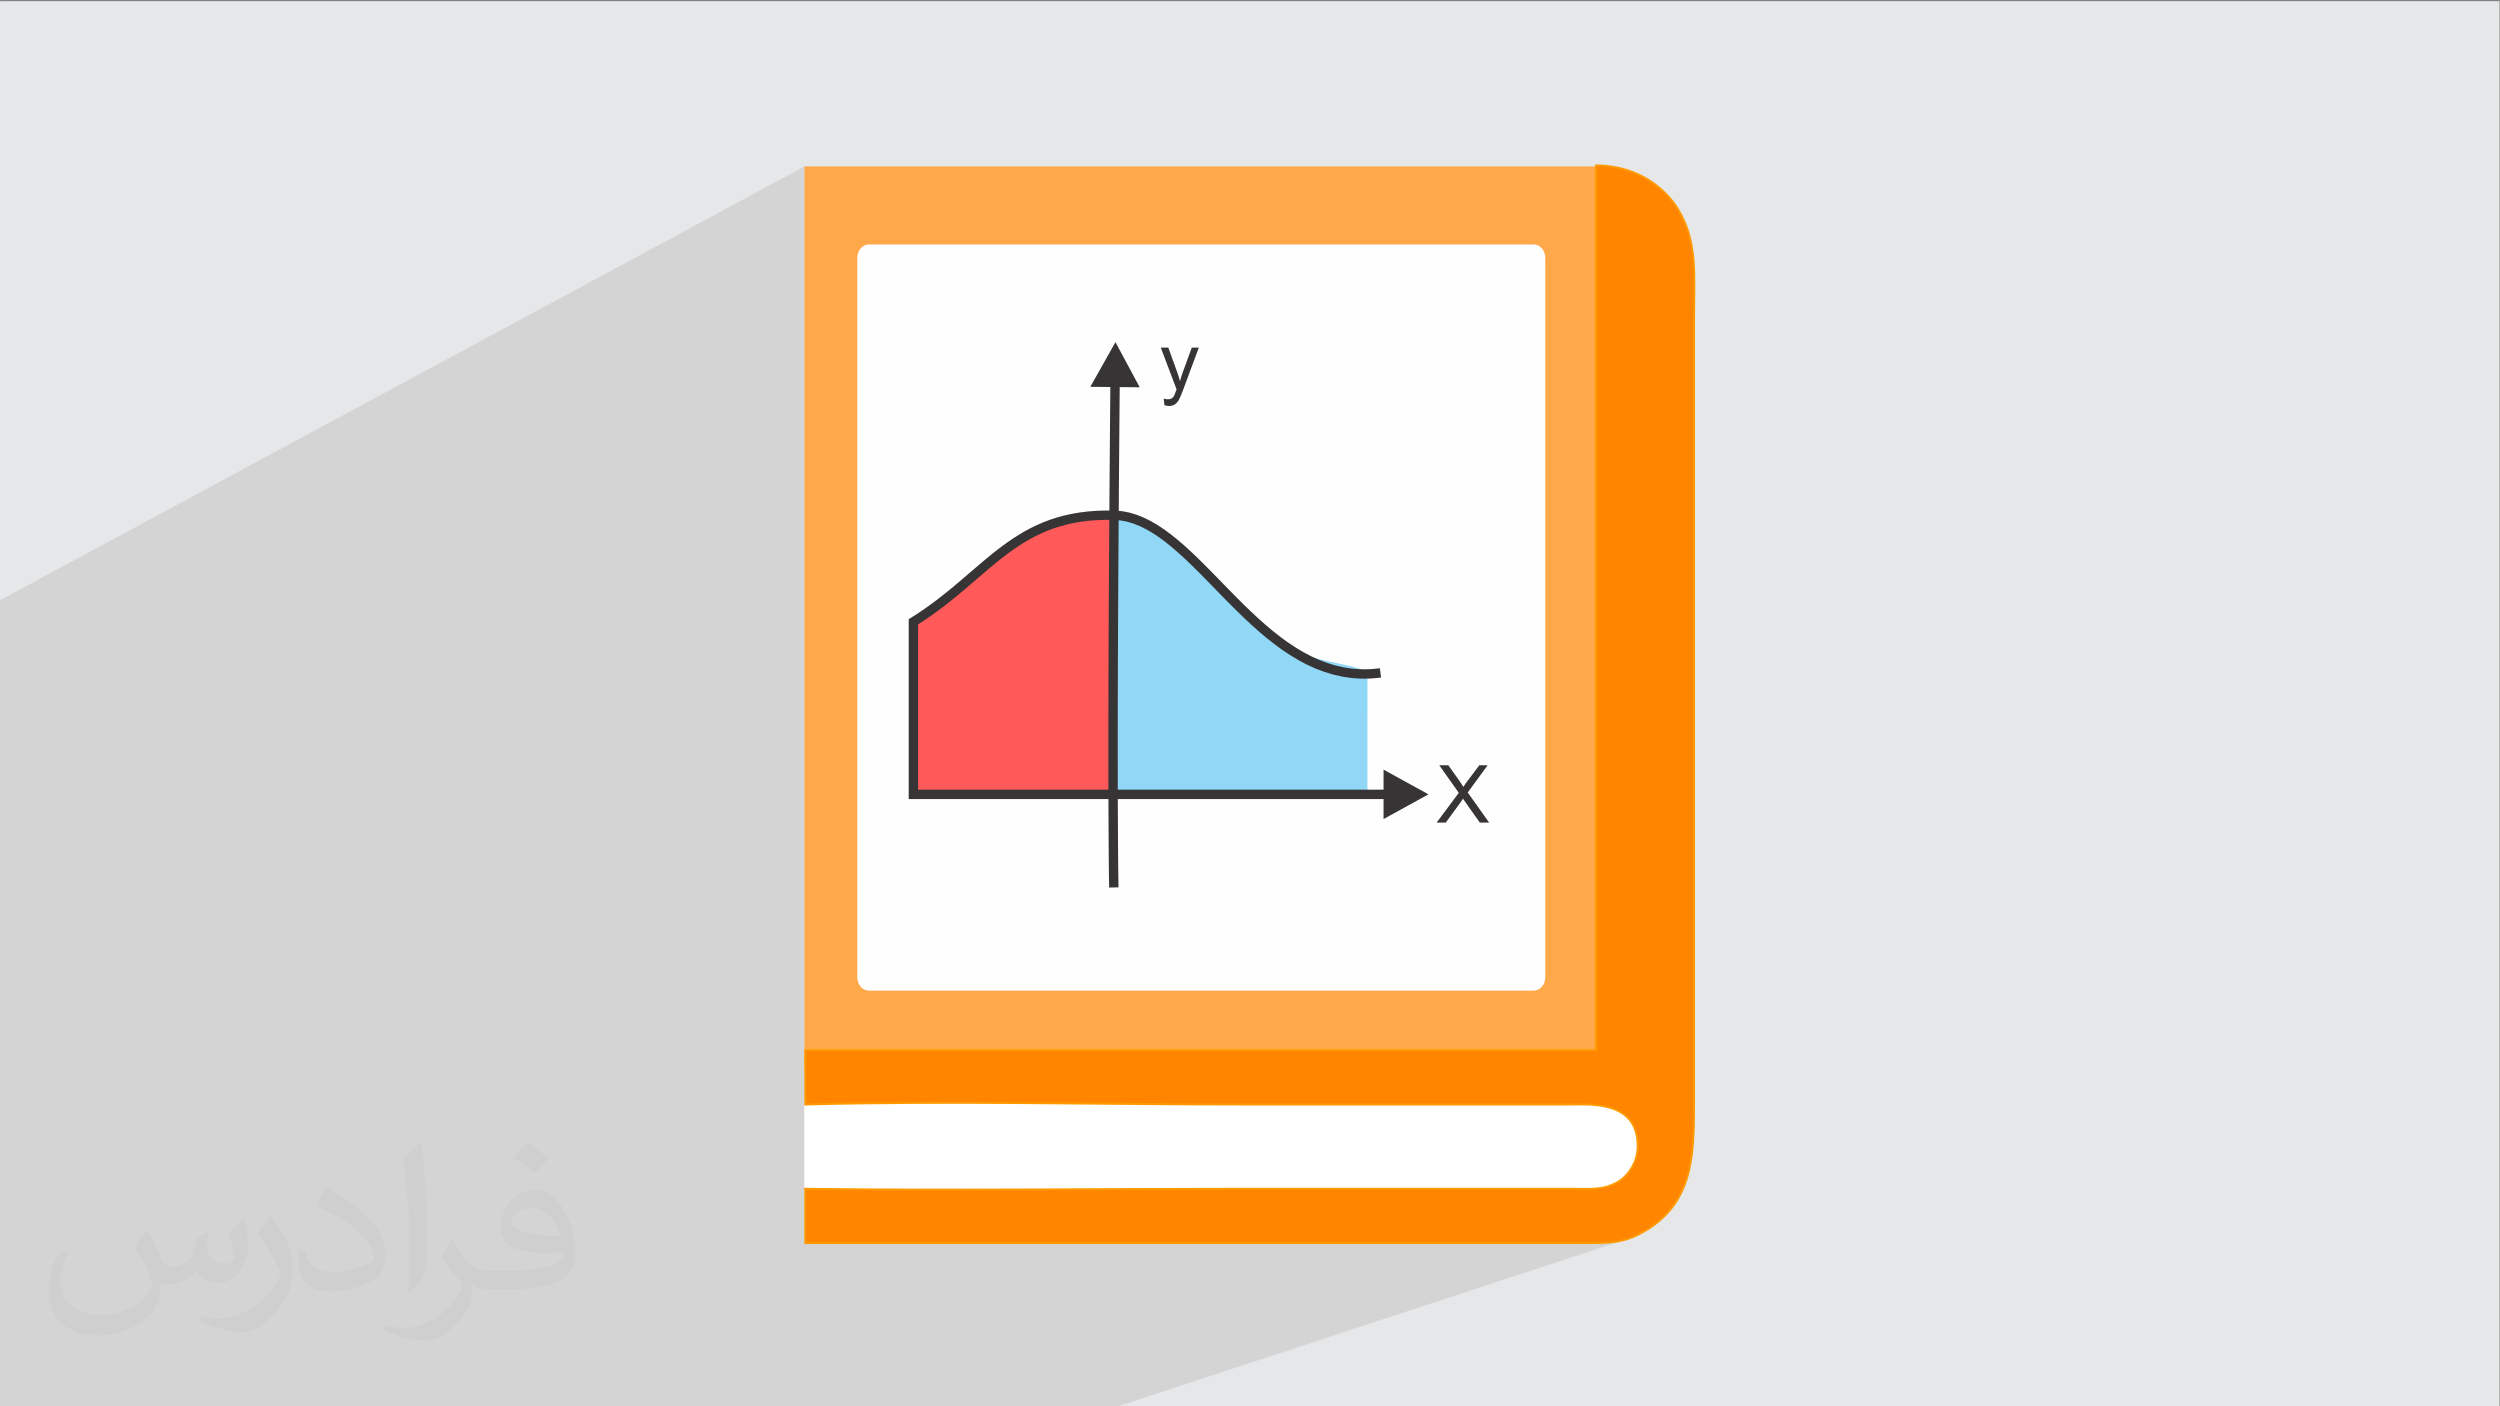
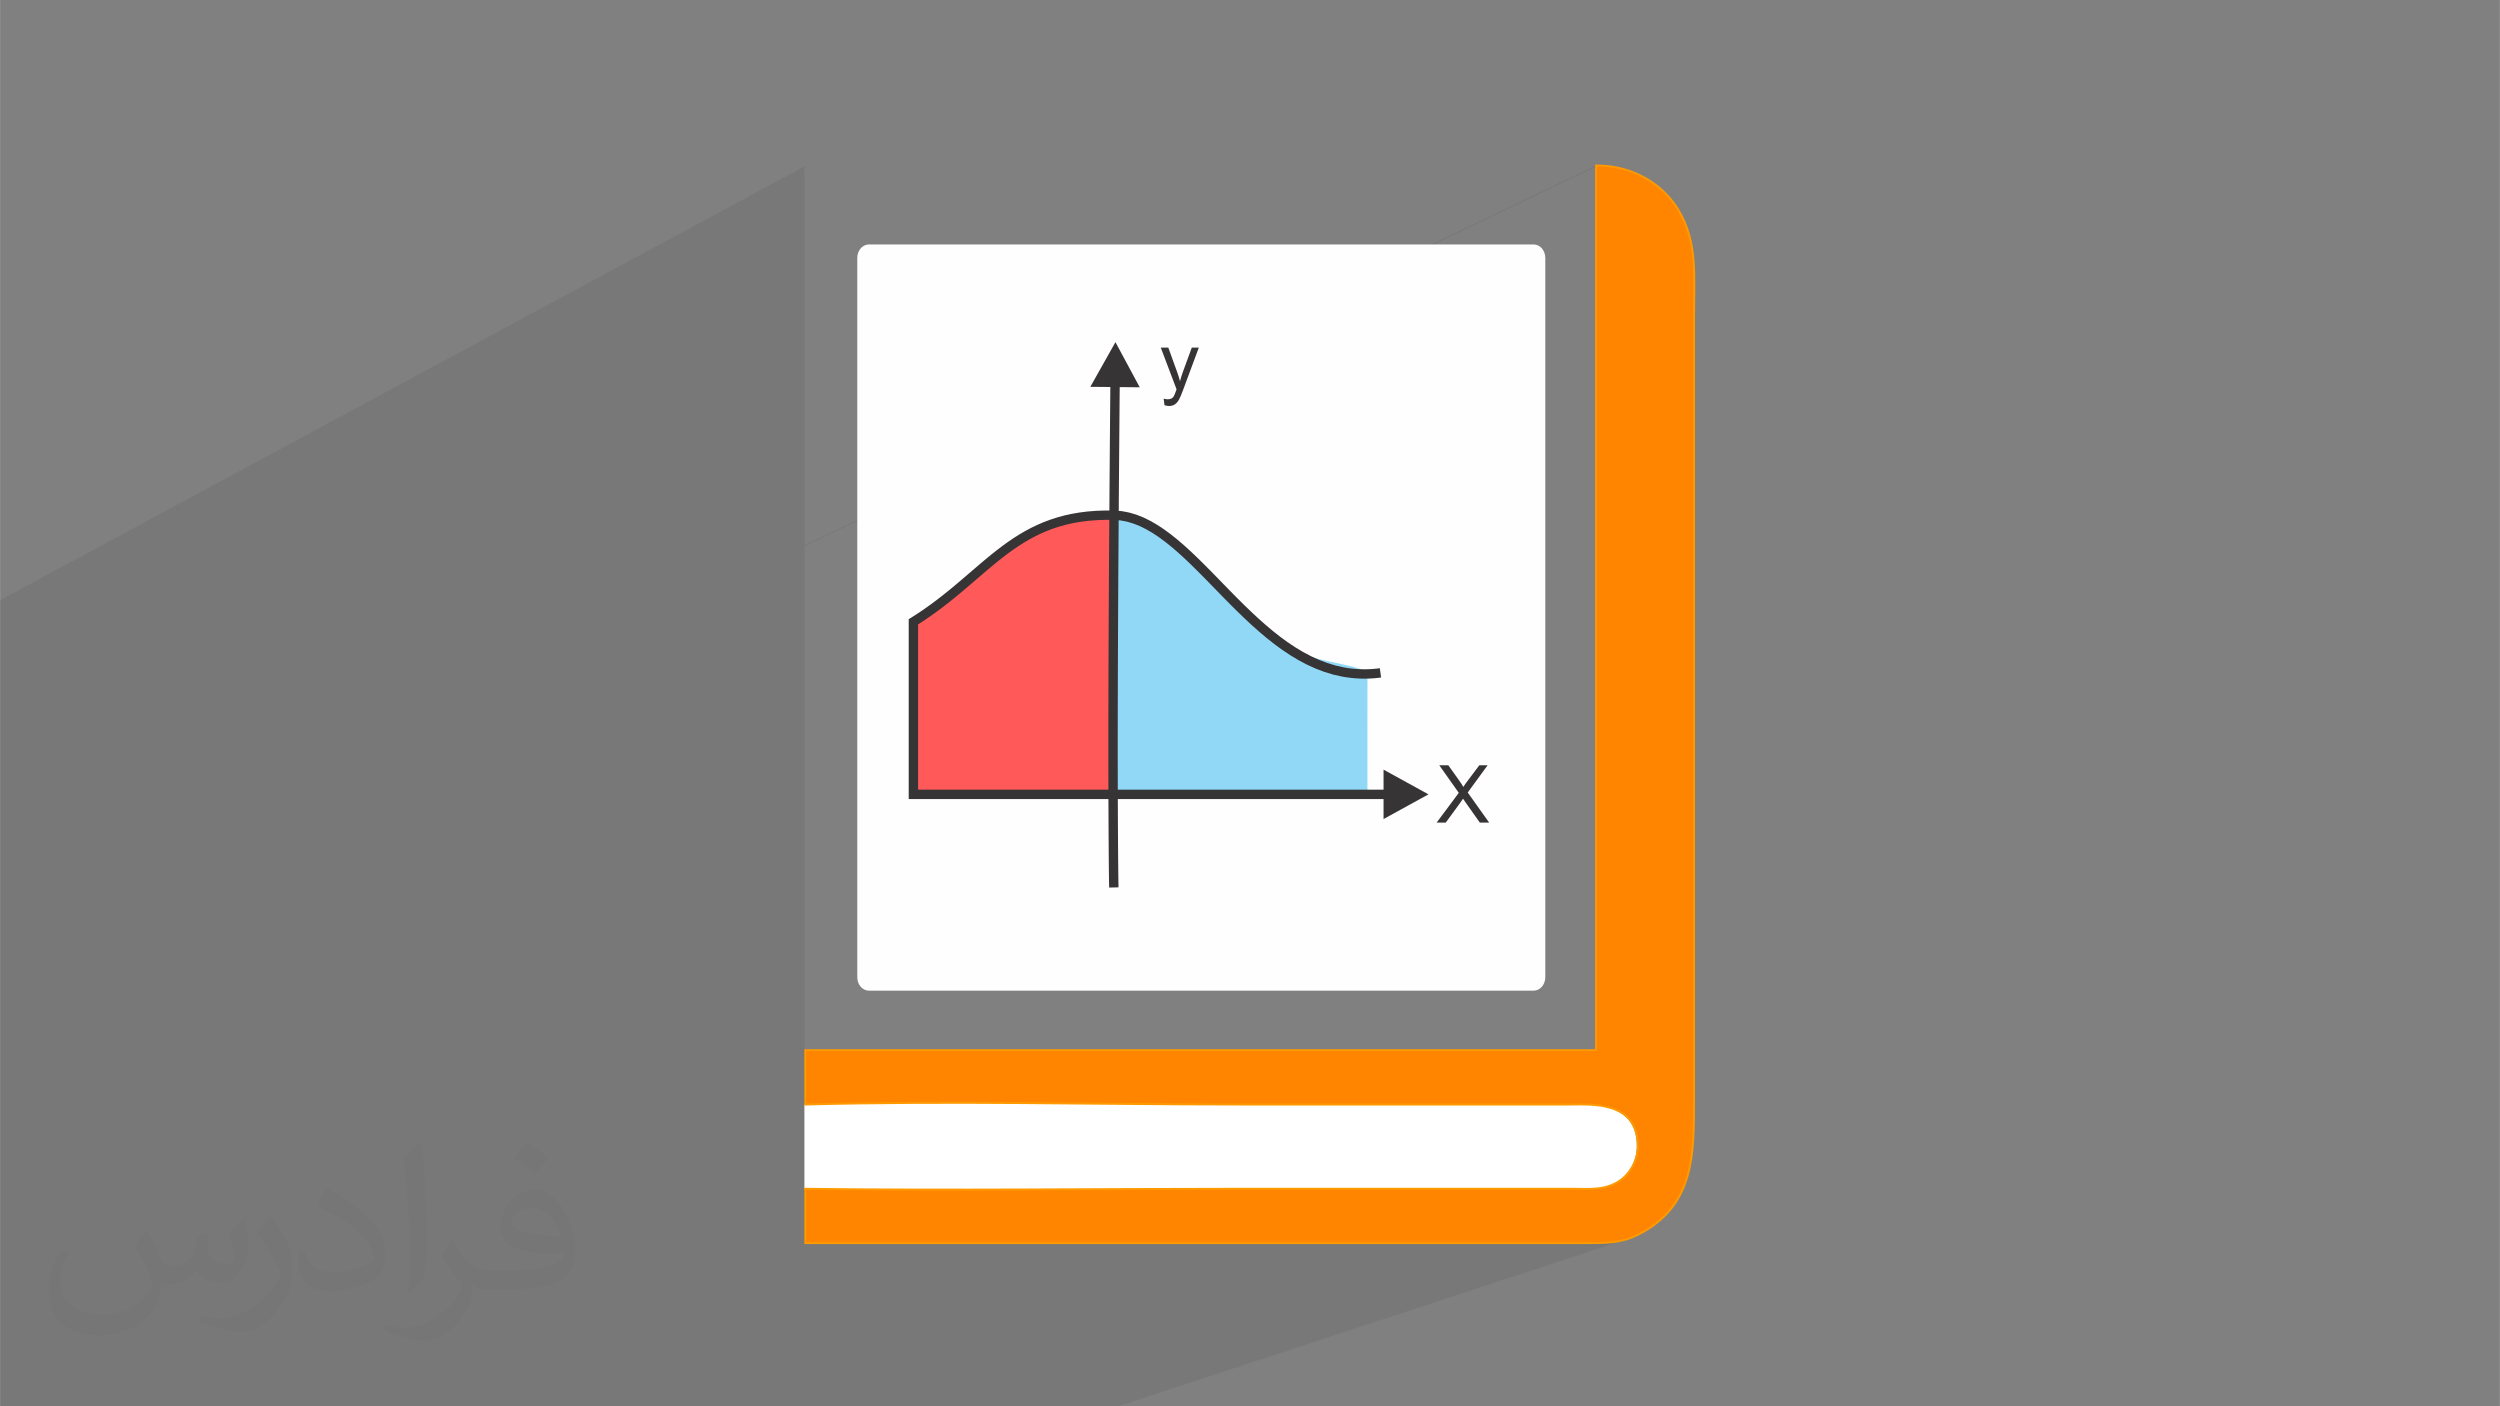
<svg xmlns="http://www.w3.org/2000/svg" xml:space="preserve" width="3.703in" height="2.083in" version="1.1" style="shape-rendering:geometricPrecision; text-rendering:geometricPrecision; image-rendering:optimizeQuality; fill-rule:evenodd; clip-rule:evenodd" viewBox="0 0 3703.33 2083.33">
  <rect x="0" y="0" width="3703.33" height="2083.33" fill="#808080" stroke="none" />
  <defs>
    <style type="text/css">
   
    .str0 {stroke:#FF9900;stroke-width:3;stroke-miterlimit:2.613}
    .fil7 {fill:#91D8F7}
    .fil0 {fill:#E6E7E8}
    .fil6 {fill:#FEFEFE}
    .fil8 {fill:#FF5959}
    .fil5 {fill:#FF8400}
    .fil3 {fill:#FFA84A}
    .fil4 {fill:white}
    .fil9 {fill:#373435;fill-rule:nonzero}
    .fil2 {fill:#373435;fill-opacity:0.031}
    .fil1 {fill:#373435;fill-opacity:0.102}
   
  </style>
  </defs>
  <g id="Layer_x0020_1">
-     <polygon class="fil0" points="-2.67,1.74 3702.66,1.74 3702.66,2084.93 -2.67,2084.93 " />
    <polygon class="fil1" points="-2.67,2058.43 -2.67,2057.94 -2.67,890.59 1191.55,246.58 1191.55,807.86 2364.42,245.14 2364.42,246.58 1191.55,809.14 1191.55,1583.12 1192.97,1583.12 1192.97,1636.19 1191.55,1636.75 1191.55,1761.12 1191.55,1761.13 1191.52,1761.14 1191.54,1761.14 1191.54,1761.14 1191.95,1761.14 1192.97,1761.15 1192.97,1774.7 1564.75,1634.45 1571.81,1634.51 1578.88,1634.57 1585.94,1634.63 1593.01,1634.69 1600.07,1634.76 1607.13,1634.81 1614.19,1634.88 1621.25,1634.94 1628.31,1635 1635.37,1635.07 1642.43,1635.13 1649.48,1635.19 1656.53,1635.25 1663.59,1635.31 1670.64,1635.37 1677.69,1635.43 1192.97,1816.15 1192.97,1821.56 1352.07,1762.33 1367.29,1762.36 1382.51,1762.38 1397.74,1762.39 1412.97,1762.39 1428.2,1762.38 1443.44,1762.37 1458.68,1762.34 1473.92,1762.31 1489.16,1762.27 1504.4,1762.22 1519.64,1762.18 1534.89,1762.12 1550.13,1762.06 1565.37,1762 1580.61,1761.94 1595.84,1761.87 1611.08,1761.81 1626.31,1761.74 1641.54,1761.67 1656.76,1761.61 1671.98,1761.54 1687.2,1761.48 1702.41,1761.42 1717.62,1761.36 1732.82,1761.31 1748.01,1761.26 1763.2,1761.22 1778.38,1761.19 1793.55,1761.16 1808.71,1761.14 1823.87,1761.12 1839.01,1761.12 1985.46,1761.12 2343.28,1636.12 2349.86,1636.22 2356.69,1636.5 2363.66,1637.03 2370.69,1637.88 2377.69,1639.12 2384.57,1640.81 2391.22,1643.04 2397.57,1645.85 2403.52,1649.32 2408.96,1653.53 2413.83,1658.54 2418.02,1664.41 2421.44,1671.22 2423.99,1679.04 2425.59,1687.92 2426.15,1697.95 2425.98,1702.46 2425.5,1706.83 2424.74,1711.05 2423.7,1715.11 2422.43,1719.02 2420.93,1722.76 2419.23,1726.33 2417.36,1729.72 2415.34,1732.92 2413.19,1735.93 2410.93,1738.75 2408.59,1741.36 2406.19,1743.76 2403.76,1745.95 2401.31,1747.91 2398.87,1749.64 2395.67,1751.55 2392.48,1753.24 2389.33,1754.73 2386.19,1756.03 2383.06,1757.15 2132.41,1841.53 2344.32,1841.53 2345.75,1841.53 2352.3,1841.52 2358.51,1841.5 2364.42,1841.44 2370.05,1841.33 2375.43,1841.13 2380.6,1840.85 2385.59,1840.44 2390.44,1839.91 2395.16,1839.23 2399.8,1838.37 2404.38,1837.33 2408.94,1836.08 2413.51,1834.6 1651.26,2084.93 1607.84,2084.93 1606.5,2084.93 1409.37,2084.93 1408.59,2084.93 1403.48,2084.93 1388.09,2084.93 1369.21,2084.93 1367.9,2084.93 1290.73,2084.93 1058.52,2084.93 925.34,2084.93 535.4,2084.93 485.5,2084.93 472.08,2084.93 370.59,2084.93 337.94,2084.93 336.98,2084.93 336.61,2084.93 336.6,2084.93 336.58,2084.93 336.56,2084.93 336.55,2084.93 335.26,2084.93 47.98,2084.93 46.81,2084.93 -2.67,2084.93 " />
-     <path class="fil2" d="M219.02 1825.24c7,11 12,21 16,32 3,7 5,19 21,19 5,0 11,-1 17,-5 7,-3 12,-9 14,-17l6 -21 15 -7 1 1c-2,8 -2,15 -2,21 0,18 15,24 27,24 7,0 13,-3 13,-10 0,-8 -4,-22 -8,-35 7,-7 14,-14 22,-20l1 1c4,15 6,30 6,40 0,10 -4,20 -8,27 -7,14 -20,25 -36,25 -12,0 -25,-6 -34,-17l-1 0c-9,11 -22,20 -43,20l-7 0c-1,14 -4,24 -9,33 -13,25 -50,42 -85.01,42 -49,0 -73.01,-28 -73.01,-66 0,-23 7,-45 19,-60l10 4c-7,14 -12,27 -12,40 0,35 29,52 61,52 30,0 68.01,-20 75.01,-42 -2,-25 -12,-36 -26,-59 4,-7 10,-15 17,-23l1 0 0 0 2 1 0 0 0.02 -0.01 -0.01 0.01 0 0zm563.05 -132.01c10,6 20,14 30,23 -6,8 -12,15 -21,21 -10,-8 -20,-15 -30,-22 7,-8 14,-15 20,-22l1 0 0 0 0 0zm5 96.01c-17,0 -30,11 -30,19 0,17 33,23 73.01,23 -5,-20 -22,-42 -43,-42l-0.01 0zm-37 93.01c22,0 41,-1 55,-4 16,-4 30,-12 30,-18 0,-2 0,-3 -1,-5 -9,1 -19,1 -29,1 -29,0 -52,-7 -60,-23 -2,-4 -4,-10 -4,-15 0,-16 7,-32 19,-42 10,-9 21,-14 33,-14 20,0 37,17 48,42 6,14 11,30 11,51 0,14 -4,25 -12,34 -16,15 -45,21 -90.01,21l-20 0 0 0 -5 0c-11,0 -19,-2 -25,-7l-1 0c0,2 1,5 1,7 0,10 -3,23 -10,33 -20,30 -42,43 -60,43 -19,0 -42,-7 -63,-17l4 -7c7,3 16,5 29,5 34,0 78.01,-33 84.01,-64 -1,-3 -3,-6 -7,-10 -10,-12 -16,-22 -22,-32 5,-10 10,-18 14,-25l2 0c14,29 28,46 57,46l4 0 0 0 21 0 0 0 -3 0 0 0 0 0zm-146.01 31c2,-14 3,-29 3,-43l0 -21c0,-39 -5,-96.01 -9,-133.01 7,-8 17,-17 25,-23l2 1c5,47 7,101.01 7,151.01 0,13 -1,26 -2,35 -1,12 -8,21 -22,35l-3 -1 0 0 -1 -1 0 0 0 0zm-151.02 -62.01c1,18 10,33 41,33 20,0 36,-5 55,-14 3,-2 5,-3 5,-5 0,-12 -9,-27 -24,-41 -14,-13 -34,-25 -51,-32 -6,-3 -8,-5 -8,-8 0,-5 7,-17 13,-24l2 0c20,11 43,27 60,44 15,16 25,33 25,51 0,13 -4,26 -11,38 -22,11 -46,20 -70.01,20 -29,0 -48,-13 -48,-45 0,-3 0,-9 1,-16l10 0 0 0 0 -1 0 0 0 0 0.01 0zm-52 -52l18 29c7,11 13,22 13,41l0 24c0,19 -12,39 -32,60 -15,14 -29,20 -42,20 -19,0 -40,-6 -65,-17l3 -7c8,2 17,4 28,4 35,0 72.01,-26 88.01,-58 2,-4 3,-7 3,-9 0,-4 -2,-8 -4,-11 -9,-17 -19,-33 -30,-47 6,-9 12,-18 18,-27l2 0 0 0 0 -2 0 0 0 0 -0.01 0z" />
+     <path class="fil2" d="M219.02 1825.24c7,11 12,21 16,32 3,7 5,19 21,19 5,0 11,-1 17,-5 7,-3 12,-9 14,-17l6 -21 15 -7 1 1c-2,8 -2,15 -2,21 0,18 15,24 27,24 7,0 13,-3 13,-10 0,-8 -4,-22 -8,-35 7,-7 14,-14 22,-20l1 1c4,15 6,30 6,40 0,10 -4,20 -8,27 -7,14 -20,25 -36,25 -12,0 -25,-6 -34,-17l-1 0c-9,11 -22,20 -43,20l-7 0c-1,14 -4,24 -9,33 -13,25 -50,42 -85.01,42 -49,0 -73.01,-28 -73.01,-66 0,-23 7,-45 19,-60l10 4c-7,14 -12,27 -12,40 0,35 29,52 61,52 30,0 68.01,-20 75.01,-42 -2,-25 -12,-36 -26,-59 4,-7 10,-15 17,-23l1 0 0 0 2 1 0 0 0.02 -0.01 -0.01 0.01 0 0zm563.05 -132.01c10,6 20,14 30,23 -6,8 -12,15 -21,21 -10,-8 -20,-15 -30,-22 7,-8 14,-15 20,-22l1 0 0 0 0 0zm5 96.01c-17,0 -30,11 -30,19 0,17 33,23 73.01,23 -5,-20 -22,-42 -43,-42l-0.01 0zm-37 93.01c22,0 41,-1 55,-4 16,-4 30,-12 30,-18 0,-2 0,-3 -1,-5 -9,1 -19,1 -29,1 -29,0 -52,-7 -60,-23 -2,-4 -4,-10 -4,-15 0,-16 7,-32 19,-42 10,-9 21,-14 33,-14 20,0 37,17 48,42 6,14 11,30 11,51 0,14 -4,25 -12,34 -16,15 -45,21 -90.01,21l-20 0 0 0 -5 0c-11,0 -19,-2 -25,-7l-1 0c0,2 1,5 1,7 0,10 -3,23 -10,33 -20,30 -42,43 -60,43 -19,0 -42,-7 -63,-17l4 -7c7,3 16,5 29,5 34,0 78.01,-33 84.01,-64 -1,-3 -3,-6 -7,-10 -10,-12 -16,-22 -22,-32 5,-10 10,-18 14,-25l2 0c14,29 28,46 57,46l4 0 0 0 21 0 0 0 -3 0 0 0 0 0zm-146.01 31c2,-14 3,-29 3,-43l0 -21c0,-39 -5,-96.01 -9,-133.01 7,-8 17,-17 25,-23l2 1c5,47 7,101.01 7,151.01 0,13 -1,26 -2,35 -1,12 -8,21 -22,35zm-151.02 -62.01c1,18 10,33 41,33 20,0 36,-5 55,-14 3,-2 5,-3 5,-5 0,-12 -9,-27 -24,-41 -14,-13 -34,-25 -51,-32 -6,-3 -8,-5 -8,-8 0,-5 7,-17 13,-24l2 0c20,11 43,27 60,44 15,16 25,33 25,51 0,13 -4,26 -11,38 -22,11 -46,20 -70.01,20 -29,0 -48,-13 -48,-45 0,-3 0,-9 1,-16l10 0 0 0 0 -1 0 0 0 0 0.01 0zm-52 -52l18 29c7,11 13,22 13,41l0 24c0,19 -12,39 -32,60 -15,14 -29,20 -42,20 -19,0 -40,-6 -65,-17l3 -7c8,2 17,4 28,4 35,0 72.01,-26 88.01,-58 2,-4 3,-7 3,-9 0,-4 -2,-8 -4,-11 -9,-17 -19,-33 -30,-47 6,-9 12,-18 18,-27l2 0 0 0 0 -2 0 0 0 0 -0.01 0z" />
    <g id="_2259500883120">
-       <polygon class="fil3" points="1191.55,1583.12 2387.39,1583.12 2387.39,246.58 1191.55,246.58 " />
      <path class="fil4" d="M1191.55 1761.13l0 -124.9c212.47,-5.75 432.12,0 646.02,0l486.66 0c31.57,0 100.5,-5.75 100.5,61.72 0,24.41 -14.35,44.51 -27.27,51.69 -21.54,14.35 -43.07,11.48 -71.78,11.48l-486.67 0c-215.34,0 -433.56,2.87 -648.9,0l1.44 0 -0.01 0 0 0.01 0 0 0.01 -0z" />
      <path class="fil5 str0" d="M1191.55 1761.13c215.33,2.87 433.56,0 648.88,0l486.67 0c28.7,0 48.82,2.87 71.78,-11.48 12.93,-8.61 27.27,-27.28 27.27,-51.69 0,-67.48 -68.91,-61.72 -100.49,-61.72l-486.67 0c-213.9,0 -433.56,-5.75 -646.02,0l0 -80.41 1171.45 0 0 -1310.69c57.42,0 100.49,30.14 122.03,66.04 28.71,48.82 22.96,94.74 22.96,166.54l0 1148.48c0,83.26 1.44,159.35 -81.83,202.43 -25.83,12.91 -45.94,12.91 -81.83,12.91l-1.43 0 -1151.35 0 0 -80.39 -1.43 0 0 0 0.02 -0.02 0 0 -0.01 0z" />
      <path class="fil6" d="M1287.09 362.14l984.81 0c9.52,0.01 17.22,8.94 17.22,19.94l0 1065.57c0,11.01 -7.72,19.93 -17.22,19.93l-984.81 0c-9.52,0 -17.22,-8.93 -17.22,-19.93l0 -1065.57c0,-11.01 7.72,-19.93 17.23,-19.93l-0.01 -0.01 0 -0.01 0 0z" />
      <g>
        <path class="fil7" d="M2025.6 1114.49l0 62.3 -376.74 0.14 -2.68 -413.74c68.67,-0.37 154.41,104.7 255.52,192.65 25.52,22.2 99.52,25.89 123.98,39.79l-0.08 118.87z" />
        <path class="fil8" d="M1353.02 1176.79l0 -255.64c99.26,-52.62 159.24,-162 297.8,-157.86l-1.95 413.64 -295.84 -0.14z" />
        <g>
          <path class="fil9" d="M2049.51 1213.38l0 -73.19 66.53 36.59 -66.53 36.59zm-696.49 -43.54l702.26 0 0 13.89 -702.26 0 -6.94 -6.94 6.94 -6.94zm0 13.89l-6.94 0 0 -6.94 6.94 6.94zm6.94 -262.59l0 255.64 -13.89 0 0 -255.64 3.28 -5.9 10.61 5.9zm-13.89 0l0 -3.86 3.28 -2.04 -3.28 5.9zm304.93 -164.8l-0.39 13.88 0 0 -13.21 -0.1 -12.59 0.43 -12.01 0.94 -11.46 1.42 -10.95 1.88 -10.48 2.32 -10.05 2.74 -9.65 3.13 -9.29 3.51 -8.97 3.87 -8.69 4.21 -8.44 4.54 -8.23 4.83 -8.05 5.13 -7.9 5.39 -7.79 5.64 -7.72 5.87 -7.67 6.08 -7.65 6.28 -7.66 6.43 -15.56 13.32 -15.98 13.69 -8.27 6.96 -8.47 6.99 -8.72 6.99 -9 6.98 -9.31 6.95 -9.66 6.89 -10.04 6.81 -10.45 6.7 -7.34 -11.8 10.14 -6.5 9.76 -6.61 9.41 -6.7 9.09 -6.78 8.81 -6.83 8.56 -6.87 8.35 -6.88 8.15 -6.87 15.95 -13.66 15.59 -13.35 7.79 -6.54 7.8 -6.39 7.87 -6.24 7.95 -6.06 8.08 -5.85 8.25 -5.63 8.44 -5.37 8.67 -5.1 8.93 -4.8 9.22 -4.47 9.55 -4.12 9.9 -3.74 10.28 -3.34 10.69 -2.91 11.13 -2.46 11.6 -1.99 12.1 -1.5 12.63 -0.98 13.19 -0.45 13.78 0.11 0 0zm340.34 232.45l-2.5 13.66 0 0 -13.84 -3.09 -13.48 -4.09 -13.12 -5.01 -12.77 -5.85 -12.44 -6.61 -12.13 -7.3 -11.83 -7.91 -11.56 -8.45 -11.29 -8.92 -11.06 -9.32 -10.84 -9.65 -10.64 -9.9 -10.45 -10.09 -10.29 -10.21 -10.14 -10.26 -10 -10.24 -9.89 -10.16 -9.78 -9.99 -9.7 -9.77 -9.62 -9.47 -9.56 -9.1 -9.5 -8.67 -9.47 -8.15 -9.44 -7.58 -9.41 -6.94 -9.41 -6.23 -9.39 -5.46 -9.39 -4.63 -9.39 -3.74 -9.41 -2.81 -9.46 -1.83 -9.54 -0.8 0.39 -13.88 11.06 0.92 10.87 2.1 10.67 3.18 10.48 4.18 10.31 5.08 10.15 5.9 10.03 6.65 9.93 7.31 9.85 7.91 9.8 8.44 9.76 8.89 9.75 9.29 9.76 9.6 9.78 9.86 9.83 10.04 9.89 10.16 9.96 10.2 10.07 10.19 10.17 10.09 10.3 9.94 10.43 9.71 10.59 9.42 10.74 9.06 10.92 8.63 11.11 8.13 11.31 7.56 11.52 6.94 11.75 6.24 11.98 5.49 12.24 4.68 12.52 3.8 12.81 2.87 0 0zm52.66 1.13l1.87 13.76 -1.87 0.24 -1.87 0.22 -1.86 0.2 -1.85 0.19 -1.85 0.17 -1.84 0.15 -1.83 0.13 -1.83 0.11 -1.83 0.09 -1.81 0.07 -1.81 0.06 -1.82 0.04 -1.8 0.02 -1.79 0 -1.79 -0.02 -1.78 -0.04 -1.78 -0.05 -1.78 -0.07 -1.77 -0.09 -1.76 -0.11 -1.75 -0.12 -1.76 -0.14 -1.75 -0.16 -1.73 -0.17 -1.74 -0.19 -1.74 -0.21 -1.72 -0.22 -1.71 -0.24 -1.71 -0.25 -1.71 -0.27 -1.71 -0.29 -1.69 -0.3 2.5 -13.66 1.57 0.28 1.57 0.26 1.57 0.25 1.58 0.24 1.59 0.22 1.59 0.21 1.59 0.19 1.6 0.17 1.61 0.16 1.61 0.15 1.6 0.13 1.63 0.11 1.63 0.1 1.63 0.08 1.63 0.07 1.64 0.05 1.65 0.03 1.65 0.02 1.66 0 1.66 -0.02 1.66 -0.03 1.67 -0.06 1.69 -0.07 1.69 -0.08 1.69 -0.1 1.7 -0.12 1.7 -0.14 1.7 -0.15 1.72 -0.17 1.72 -0.19 1.72 -0.21 1.73 -0.23z" />
        </g>
        <g>
          <path class="fil9" d="M1641.92 1176.95l13.89 -0.05 0 0 0.03 8.3 0.04 8.86 0.04 9.31 0.04 9.65 0.05 9.87 0.06 9.98 0.06 9.99 0.06 9.88 0.07 9.66 0.07 9.34 0.04 4.5 0.04 4.38 0.04 4.25 0.04 4.09 0.04 3.92 0.05 3.75 0.04 3.56 0.05 3.34 0.05 3.12 0.05 2.89 0.05 2.64 0.05 2.37 -13.89 0.33 -0.05 -2.41 -0.05 -2.66 -0.05 -2.91 -0.05 -3.15 -0.05 -3.37 -0.04 -3.57 -0.05 -3.76 -0.04 -3.94 -0.04 -4.1 -0.04 -4.25 -0.04 -4.39 -0.04 -4.52 -0.07 -9.35 -0.07 -9.67 -0.06 -9.89 -0.06 -10 -0.06 -9.99 -0.05 -9.88 -0.04 -9.65 -0.04 -9.31 -0.04 -8.86 -0.03 -8.31 0 0zm1.35 -413.85l13.89 0.09 0 0 -0.17 24.83 -0.17 25.58 -0.08 13.03 -0.08 13.17 -0.08 13.29 -0.07 13.4 -0.07 13.48 -0.07 13.56 -0.07 13.61 -0.07 13.65 -0.06 13.68 -0.06 13.69 -0.06 13.67 -0.06 13.65 -0.05 13.61 -0.04 13.55 -0.04 13.47 -0.04 13.38 -0.03 13.28 -0.03 13.15 -0.02 13.01 -0.02 12.85 -0.01 12.67 -0 12.48 0 12.28 0.01 12.06 0.02 11.81 0.02 11.56 0.03 11.29 0.04 11 -13.89 0.05 -0.04 -11.01 -0.03 -11.3 -0.02 -11.57 -0.02 -11.82 -0.01 -12.06 0 -12.28 0 -12.49 0.01 -12.68 0.02 -12.85 0.02 -13.01 0.03 -13.15 0.03 -13.28 0.04 -13.39 0.04 -13.48 0.04 -13.55 0.05 -13.61 0.06 -13.65 0.06 -13.68 0.06 -13.69 0.06 -13.68 0.07 -13.66 0.07 -13.61 0.07 -13.56 0.07 -13.48 0.07 -13.4 0.08 -13.29 0.08 -13.17 0.08 -13.03 0.17 -25.59 0.17 -24.83 0 0zm1.55 -195.53l13.89 0.13 -0.01 0.97 -0.03 2.86 -0.04 4.65 -0.06 6.37 -0.07 8.02 -0.08 9.57 -0.09 11.04 -0.11 12.43 -0.11 13.74 -0.12 14.96 -0.13 16.11 -0.13 17.17 -0.14 18.14 -0.14 19.04 -0.14 19.85 -0.15 20.57 -13.89 -0.09 0.15 -20.58 0.14 -19.85 0.14 -19.04 0.14 -18.15 0.13 -17.17 0.13 -16.11 0.12 -14.97 0.11 -13.74 0.11 -12.43 0.09 -11.04 0.08 -9.57 0.07 -8.02 0.06 -6.38 0.04 -4.66 0.03 -2.85 0.01 -0.97zm-29.7 5.49l37.22 -66.19 35.97 66.87 -73.19 -0.68z" />
        </g>
        <path class="fil9" d="M2128.15 1218.62l32.82 -44.07 -28.91 -40.87 13.39 0 15.48 21.73c3.22,4.51 5.46,7.95 6.74,10.34 1.92,-2.97 4.17,-6.13 6.76,-9.47l16.96 -22.6 12.32 0 -29.5 40.37 31.75 44.57 -13.8 0 -21.43 -30.29c-1.23,-1.72 -2.39,-3.44 -3.48,-5.14 -1.9,2.85 -3.24,4.84 -4.07,5.97l-21.53 29.46 -13.5 0z" />
        <path class="fil9" d="M1724.95 600.23l-1.19 -9.65c2.29,0.61 4.27,0.93 5.97,0.93 2.33,0 4.19,-0.39 5.58,-1.17 1.4,-0.77 2.55,-1.86 3.44,-3.24 0.65,-1.05 1.72,-3.64 3.19,-7.79 0.2,-0.57 0.49,-1.42 0.93,-2.55l-23.37 -61.77 11.15 0 12.85 35.55c1.68,4.49 3.16,9.23 4.49,14.22 1.2,-4.69 2.63,-9.31 4.29,-13.86l13.13 -35.91 10.42 0 -23.27 62.64c-2.51,6.74 -4.47,11.37 -5.87,13.92 -1.86,3.42 -3.99,5.93 -6.39,7.54 -2.41,1.6 -5.28,2.39 -8.6,2.39 -2.02,0 -4.27,-0.41 -6.74,-1.24z" />
      </g>
    </g>
  </g>
</svg>